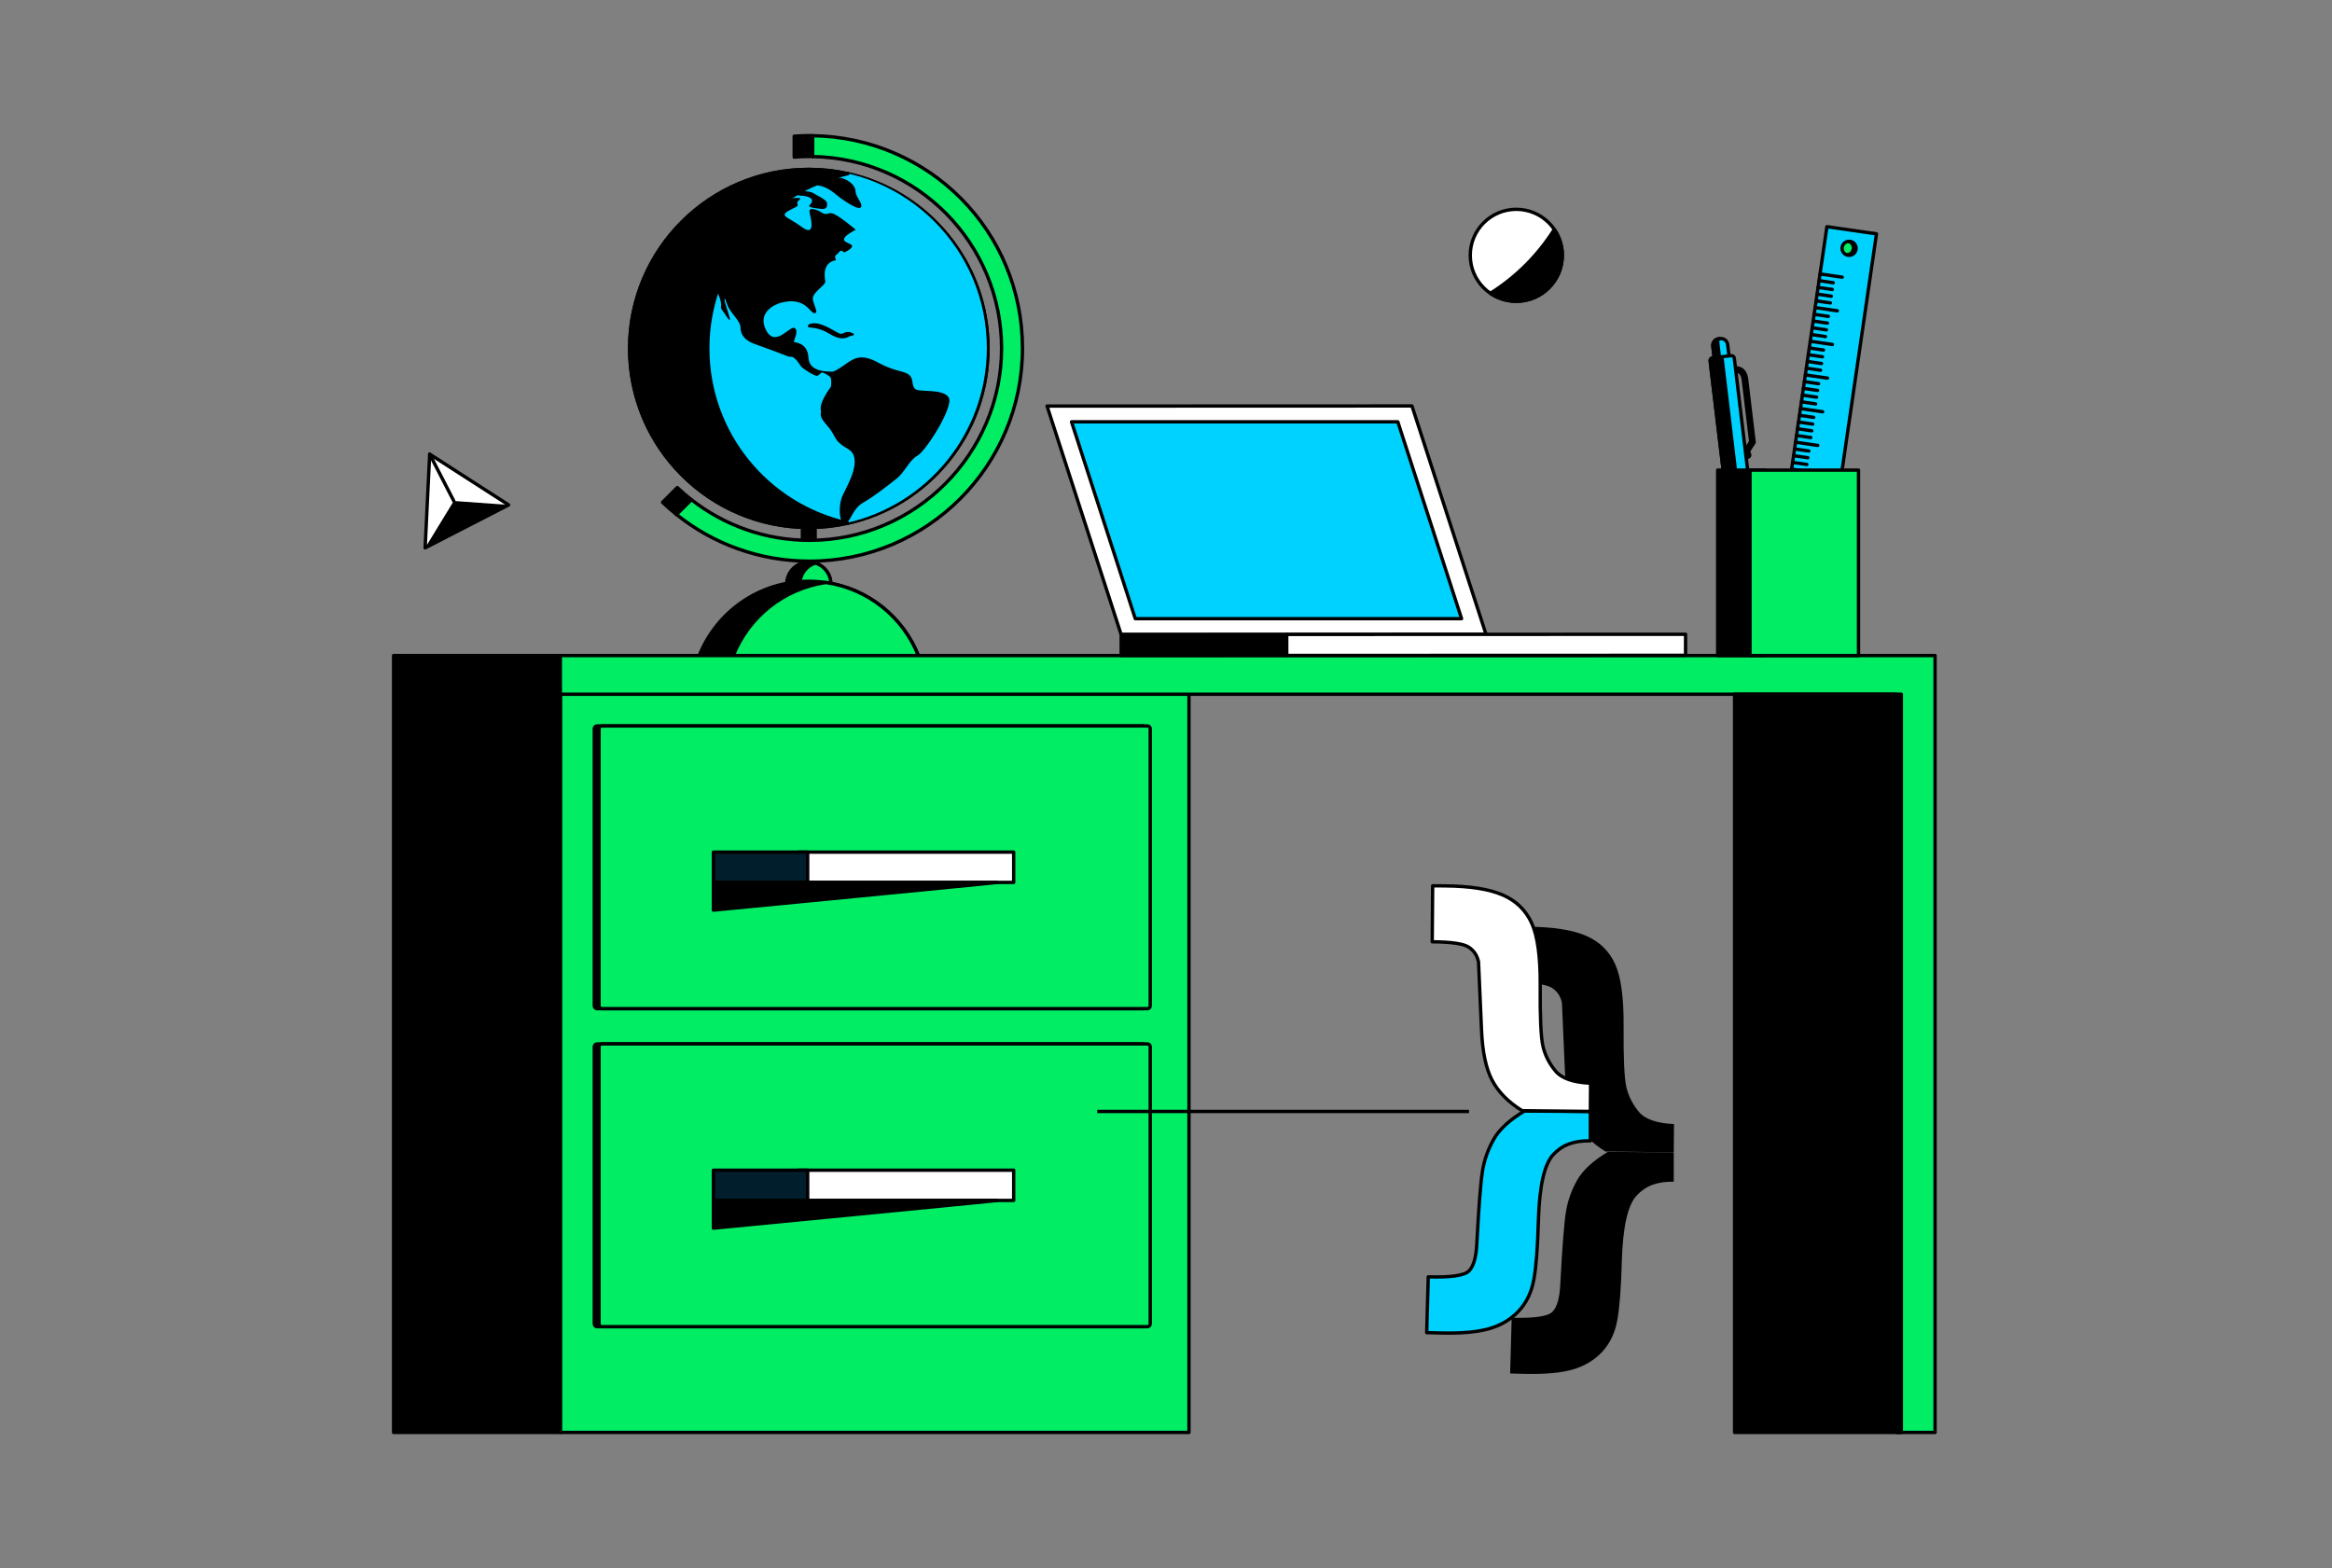
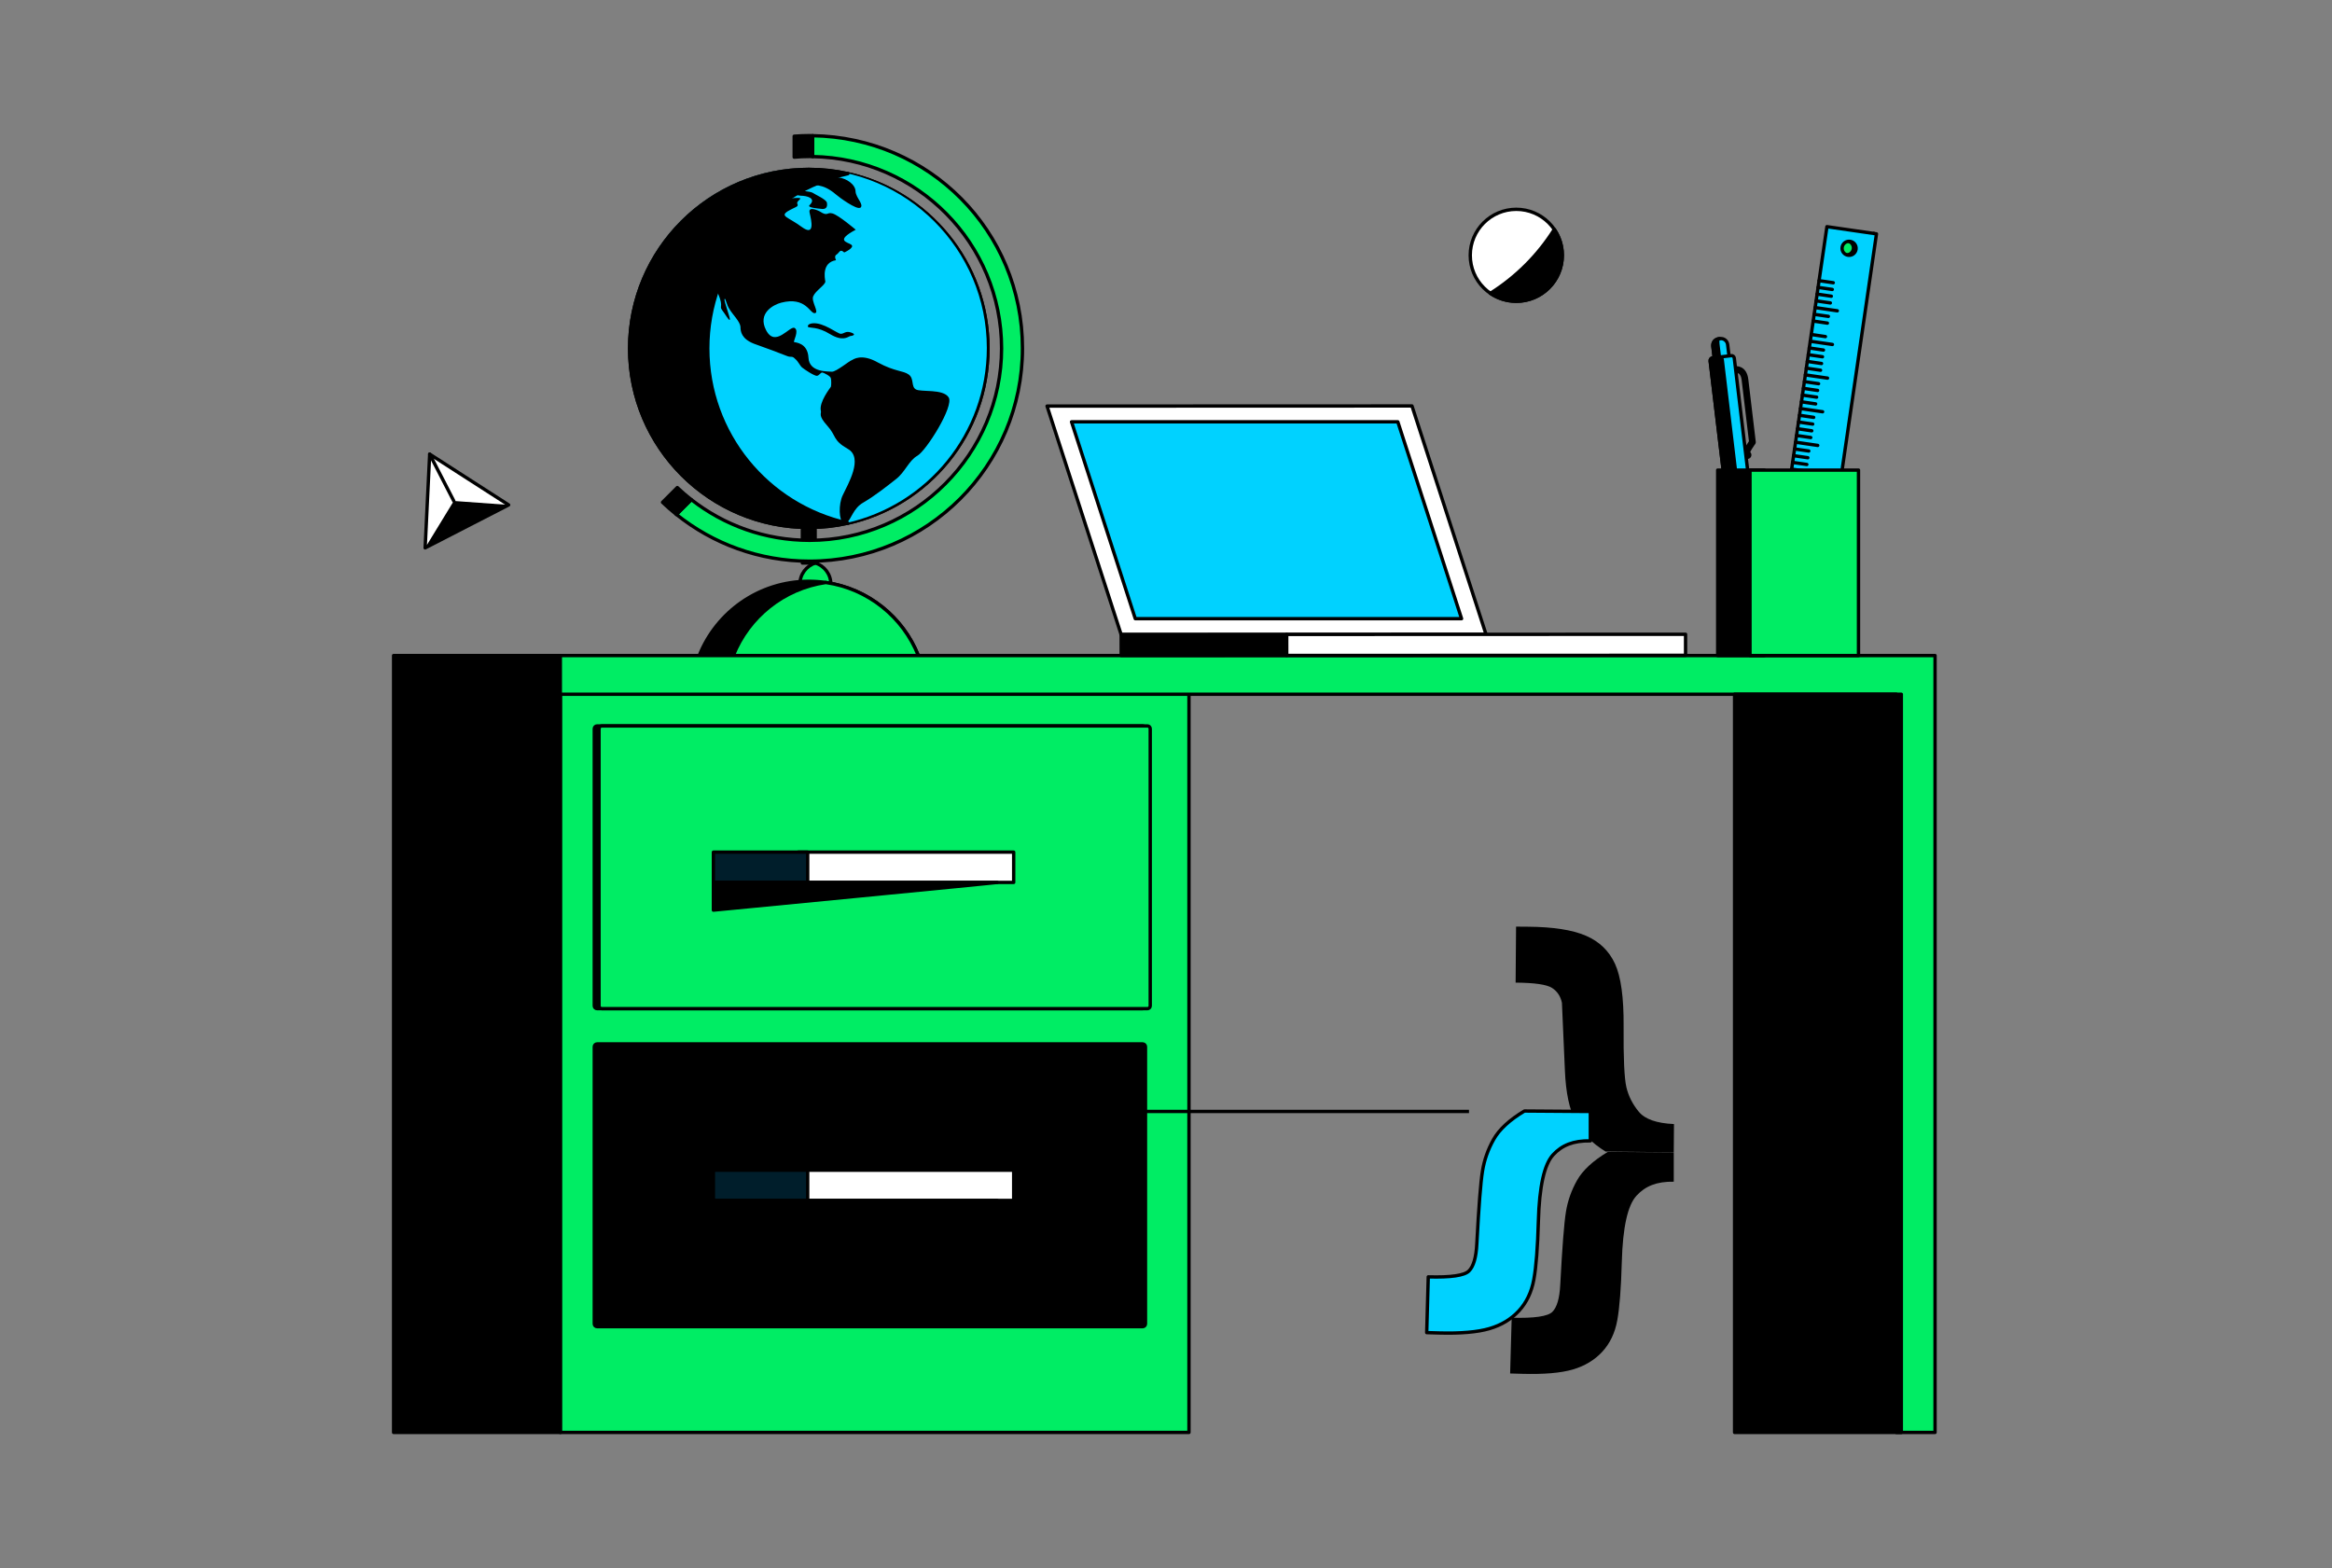
<svg xmlns="http://www.w3.org/2000/svg" width="696" height="468" viewBox="0 0 696 468" fill="none">
  <rect x="0" y="0" width="696" height="468" fill="#808080" stroke="none" />
  <g clip-path="url(#clip0_4708_1941)">
    <path d="M499.544 343.923V352.697C494.492 352.602 491.058 353.992 488.418 356.876C485.779 359.75 484.322 366.339 484.038 376.644C483.821 384.482 483.376 390.287 482.685 394.059C482.004 397.822 480.51 400.951 478.211 403.447C475.912 405.933 472.979 407.701 469.422 408.741C465.865 409.781 460.851 410.216 454.399 410.037L450.709 409.933L451.173 393.293C457.908 393.482 461.958 392.896 463.32 391.535C464.682 390.173 465.467 387.488 465.666 383.451C466.253 372.324 466.811 365.091 467.35 361.763C467.88 358.436 468.996 355.268 470.68 352.281C472.364 349.284 475.429 346.457 479.876 343.791L499.563 343.933L499.544 343.923Z" fill="black" />
    <path d="M479.195 343.697C475.079 341.154 472.099 338.138 470.245 334.64C468.391 331.142 467.331 326.121 467.057 319.57L466.167 299.3C465.761 297.343 464.777 295.868 463.206 294.856C461.636 293.845 458.013 293.315 452.346 293.278L452.478 276.562L456.102 276.591C463.537 276.648 469.261 277.536 473.291 279.266C477.321 280.997 480.226 283.786 482.004 287.652C483.783 291.519 484.644 297.749 484.578 306.334C484.502 315.807 484.786 321.867 485.41 324.514C486.044 327.161 487.274 329.601 489.119 331.822C490.963 334.044 494.454 335.264 499.61 335.49L499.544 343.905L479.195 343.687V343.697Z" fill="black" />
    <path d="M474.645 331.728V340.502C469.593 340.407 466.159 341.797 463.519 344.68C460.88 347.554 459.423 354.144 459.139 364.449C458.921 372.287 458.477 378.091 457.786 381.864C457.105 385.626 455.61 388.756 453.311 391.252C451.012 393.738 448.08 395.506 444.522 396.546C440.965 397.586 435.951 398.021 429.499 397.841L425.81 397.737L426.273 381.098C433.009 381.287 437.058 380.701 438.42 379.339C439.783 377.978 440.568 375.293 440.767 371.256C441.353 360.128 441.911 352.896 442.451 349.568C442.98 346.24 444.097 343.073 445.781 340.086C447.465 337.089 450.53 334.262 454.976 331.596L474.663 331.738L474.645 331.728Z" fill="#00D2FF" stroke="black" stroke-linecap="round" stroke-linejoin="round" />
-     <path d="M454.305 331.51C450.19 328.967 447.21 325.951 445.355 322.453C443.501 318.955 442.441 313.935 442.167 307.383L441.278 287.113C440.871 285.156 439.887 283.681 438.317 282.67C436.746 281.658 433.123 281.129 427.456 281.091L427.588 264.376L431.212 264.404C438.648 264.461 444.371 265.35 448.402 267.08C452.432 268.81 455.336 271.599 457.115 275.466C458.893 279.333 459.754 285.563 459.688 294.147C459.612 303.62 459.896 309.68 460.52 312.328C461.154 314.975 462.384 317.414 464.229 319.636C466.074 321.857 469.565 323.077 474.721 323.304L474.654 331.718L454.305 331.501V331.51Z" fill="white" stroke="black" stroke-linecap="round" stroke-linejoin="round" />
    <path d="M294.857 103.986C294.857 129.494 276.968 150.832 253.042 156.145C249.286 156.986 245.388 157.421 241.387 157.421C211.861 157.421 187.916 133.493 187.916 103.986C187.916 74.48 211.851 50.56 241.387 50.56C245.388 50.56 249.296 50.995 253.042 51.837C276.968 57.141 294.857 78.479 294.857 103.986Z" fill="black" stroke="black" stroke-linecap="round" stroke-linejoin="round" />
    <path d="M294.858 103.986C294.858 129.494 276.968 150.832 253.042 156.145C229.126 150.841 211.236 129.494 211.236 103.986C211.236 78.479 229.126 57.15 253.042 51.837C276.968 57.141 294.858 78.479 294.858 103.986Z" fill="black" stroke="black" stroke-linecap="round" stroke-linejoin="round" />
    <path fill-rule="evenodd" clip-rule="evenodd" d="M241.16 50.239C211.671 50.239 187.67 74.225 187.67 103.693C187.67 133.162 211.671 157.147 241.16 157.147C244.83 157.147 248.349 156.76 251.699 156.069C250.412 155.474 250.175 150.491 251.547 147.75C253.014 144.611 257.763 136.679 253.08 134.003C248.416 131.347 249.731 130.184 246.902 127.055C244.064 123.916 245.228 123.471 244.991 122.63C244.395 120.04 247.735 115.832 247.981 115.445C248.122 114.991 248.122 113.393 247.981 112.939C247.981 112.315 245.918 111.238 245.388 111.181C244.906 111.181 244.546 112.022 243.865 112.164C243.175 112.315 240.043 110.254 239.362 109.659C238.671 109.035 238.284 107.91 237.271 107.068C236.287 106.057 236.231 106.832 234.764 106.208C233.307 105.612 228.643 103.854 224.973 102.568C221.302 101.103 220.999 98.957 220.999 97.52C220.857 95.969 218.71 93.918 217.802 92.395C216.733 90.864 216.581 88.812 216.25 89.257C215.947 89.739 218.161 95.232 217.802 95.468C217.423 95.61 216.581 93.918 215.512 92.547C214.434 91.119 216.581 91.857 213.213 85.295C209.836 78.734 214.282 75.359 214.528 71.937C214.736 68.514 217.423 73.251 215.957 70.953C214.528 68.656 215.957 64.146 214.888 62.482C213.904 60.781 208.171 64.392 208.171 64.392C208.313 62.69 213.45 59.949 217.035 57.349C220.621 54.749 223.005 56.895 225.9 57.727C228.889 58.71 229.031 58.417 228.047 57.349C227.035 56.366 228.501 56.063 230.8 56.366C232.948 56.753 233.695 59.495 237.129 59.107C240.734 58.871 237.517 59.797 237.962 60.781C238.444 61.802 237.517 61.613 235.067 63.078C232.768 64.6 235.218 64.742 239.277 67.73C243.335 70.717 242.172 65.82 241.642 63.522C241.103 61.253 244.622 63.078 244.622 63.078C247.157 64.742 246.684 63.22 248.444 63.702C250.213 64.146 255.398 68.561 255.398 68.561C249.068 71.937 253.042 72.23 254.111 73.062C255.161 73.931 251.963 75.359 251.963 75.359C250.648 74.073 250.506 75.51 249.664 75.983C248.832 76.437 249.523 77.656 249.523 77.656C245.256 78.347 246.145 82.932 246.325 84.01C246.325 85.059 243.402 86.751 242.711 88.425C242.02 89.947 244.622 93.322 243.194 93.464C241.727 93.7 240.592 88.425 233.156 90.335C230.857 90.93 225.994 93.464 228.653 98.569C231.406 103.854 235.701 97.141 237.139 97.879C238.596 98.654 236.685 101.944 236.987 102.086C237.29 102.237 241.046 102.237 241.292 106.737C241.5 111.238 247.167 110.803 248.302 110.945C249.617 110.945 253.638 107.607 254.177 107.522C254.66 107.286 257.072 105.376 262.058 108.212C267.11 110.954 269.55 110.566 271.225 111.795C272.89 113.015 271.849 115.398 273.372 116.239C274.896 117.071 281.461 115.993 283.126 118.593C284.829 121.193 276.409 134.552 273.817 136.008C271.225 137.473 270.146 140.905 267.403 143.013C264.65 145.169 261.225 147.91 257.696 149.972C254.565 151.73 254.111 155.011 252.654 156.079C276.655 150.747 294.526 129.352 294.526 103.854C294.526 74.385 270.534 50.4 241.037 50.4L241.188 50.249L241.16 50.239ZM253.695 100.318C253.004 100.554 251.538 102.01 247.716 99.713C244.045 97.425 241.547 97.955 241.15 97.567C241.15 97.567 240.762 96.735 242.465 96.499C245.805 96.139 249.92 99.628 250.942 99.628C251.963 99.628 252.38 98.645 254.073 99.269C255.748 99.864 254.433 100.252 253.695 100.318ZM236.108 55.571C235.72 55.363 236.344 54.976 236.798 54.503C237.035 54.286 236.94 53.662 237.177 53.454C238.019 52.593 241.831 51.544 241.15 53.662C240.318 55.723 236.732 55.959 236.108 55.571ZM245.502 62.378C244.045 62.227 241.055 61.991 241.538 61.301C243.837 59.183 240.847 58.408 238.936 58.408C237.025 58.266 236.344 57.188 237.233 56.952C238.161 56.744 241.926 57.093 242.607 57.576C243.212 58.029 246.58 59.486 246.789 60.469C246.978 61.452 246.789 62.378 245.502 62.378ZM256.731 61.991C255.653 62.681 250.402 58.861 249.475 58.029C245.209 54.361 242.664 55.666 241.831 54.891C240.989 54.153 241.235 53.463 242.664 52.3C244.13 51.166 247.952 52.745 250.308 52.981C252.607 53.227 255.35 55.042 255.35 57.188C255.502 59.098 257.886 61.008 256.817 61.991H256.722H256.731Z" fill="#00D2FF" />
    <path d="M253.042 156.145C249.286 156.986 245.388 157.421 241.387 157.421C211.861 157.421 187.916 133.493 187.916 103.986C187.916 74.48 211.851 50.56 241.387 50.56C245.388 50.56 249.296 50.995 253.042 51.837C229.126 57.141 211.236 78.479 211.236 103.986C211.236 129.494 229.126 150.832 253.042 156.145Z" fill="black" stroke="black" stroke-linecap="round" stroke-linejoin="round" />
-     <path d="M247.971 174.325C247.971 177.275 246.032 179.771 243.355 180.612C242.73 180.811 242.068 180.915 241.387 180.915C237.745 180.915 234.793 177.965 234.793 174.325C234.793 170.685 237.745 167.745 241.387 167.745C242.068 167.745 242.73 167.849 243.355 168.048C246.032 168.889 247.971 171.385 247.971 174.335V174.325Z" fill="black" stroke="black" stroke-linecap="round" stroke-linejoin="round" />
    <path d="M247.972 174.325C247.972 177.275 246.032 179.771 243.355 180.612C240.687 179.771 238.738 177.275 238.738 174.325C238.738 171.375 240.687 168.88 243.355 168.038C246.032 168.88 247.972 171.375 247.972 174.325Z" fill="#00ED64" stroke="black" stroke-linecap="round" stroke-linejoin="round" />
    <path d="M274.082 195.663H208.691C213.857 182.683 226.543 173.493 241.387 173.493C243.118 173.493 244.802 173.616 246.467 173.852C259.068 175.668 269.522 184.176 274.082 195.663Z" fill="black" stroke="black" stroke-linecap="round" stroke-linejoin="round" />
    <path d="M274.082 195.663H218.852C223.412 184.186 233.865 175.677 246.467 173.853C259.068 175.668 269.522 184.177 274.082 195.663Z" fill="#00ED64" stroke="black" stroke-linecap="round" stroke-linejoin="round" />
    <path d="M559.258 69.677L542.911 182.03L528.124 179.884M551.387 71.917C550.243 71.747 549.183 72.541 549.013 73.685C548.842 74.829 549.637 75.888 550.782 76.058C551.927 76.228 552.986 75.434 553.156 74.29C553.327 73.146 552.532 72.088 551.387 71.917Z" fill="#00ED64" />
    <path d="M559.258 69.677L542.911 182.03L528.124 179.884M551.387 71.917C550.243 71.747 549.183 72.541 549.013 73.685C548.842 74.829 549.637 75.888 550.782 76.058C551.927 76.228 552.986 75.434 553.156 74.29C553.327 73.146 552.532 72.088 551.387 71.917Z" stroke="black" stroke-linecap="round" stroke-linejoin="round" />
    <path d="M543.696 182.153L528.909 180.007L545.257 67.653L560.044 69.799L543.696 182.153ZM552.173 72.04C551.028 71.87 549.968 72.664 549.798 73.808C549.628 74.952 550.422 76.011 551.567 76.181C552.712 76.351 553.771 75.557 553.942 74.413C554.112 73.269 553.317 72.21 552.173 72.04Z" fill="#00D2FF" stroke="black" stroke-linecap="round" stroke-linejoin="round" />
-     <path d="M543.204 81.759L549.817 82.723" stroke="black" stroke-linecap="round" stroke-linejoin="round" />
    <path d="M542.911 83.764L547.149 84.388" stroke="black" stroke-linecap="round" stroke-linejoin="round" />
    <path d="M542.627 85.777L546.856 86.392" stroke="black" stroke-linecap="round" stroke-linejoin="round" />
    <path d="M542.334 87.781L546.572 88.405" stroke="black" stroke-linecap="round" stroke-linejoin="round" />
    <path d="M542.04 89.795L546.278 90.409" stroke="black" stroke-linecap="round" stroke-linejoin="round" />
    <path d="M541.747 91.8L548.36 92.764" stroke="black" stroke-linecap="round" stroke-linejoin="round" />
    <path d="M541.454 93.814L545.692 94.428" stroke="black" stroke-linecap="round" stroke-linejoin="round" />
    <path d="M541.16 95.817L545.398 96.441" stroke="black" stroke-linecap="round" stroke-linejoin="round" />
-     <path d="M540.867 97.831L545.105 98.446" stroke="black" stroke-linecap="round" stroke-linejoin="round" />
    <path d="M540.574 99.835L544.812 100.459" stroke="black" stroke-linecap="round" stroke-linejoin="round" />
    <path d="M540.281 101.85L546.894 102.814" stroke="black" stroke-linecap="round" stroke-linejoin="round" />
    <path d="M539.987 103.854L544.226 104.477" stroke="black" stroke-linecap="round" stroke-linejoin="round" />
    <path d="M539.704 105.867L543.933 106.482" stroke="black" stroke-linecap="round" stroke-linejoin="round" />
    <path d="M539.41 107.871L543.648 108.495" stroke="black" stroke-linecap="round" stroke-linejoin="round" />
    <path d="M539.117 109.885L543.355 110.499" stroke="black" stroke-linecap="round" stroke-linejoin="round" />
    <path d="M538.824 111.89L545.437 112.854" stroke="black" stroke-linecap="round" stroke-linejoin="round" />
    <path d="M538.53 113.903L542.769 114.518" stroke="black" stroke-linecap="round" stroke-linejoin="round" />
    <path d="M538.237 115.907L542.476 116.531" stroke="black" stroke-linecap="round" stroke-linejoin="round" />
    <path d="M537.944 117.921L542.183 118.535" stroke="black" stroke-linecap="round" stroke-linejoin="round" />
    <path d="M537.65 119.926L541.889 120.55" stroke="black" stroke-linecap="round" stroke-linejoin="round" />
    <path d="M537.357 121.939L543.97 122.894" stroke="black" stroke-linecap="round" stroke-linejoin="round" />
    <path d="M537.064 123.943L541.303 124.567" stroke="black" stroke-linecap="round" stroke-linejoin="round" />
    <path d="M536.78 125.957L541.009 126.572" stroke="black" stroke-linecap="round" stroke-linejoin="round" />
    <path d="M536.487 127.962L540.726 128.576" stroke="black" stroke-linecap="round" stroke-linejoin="round" />
    <path d="M536.193 129.976L540.432 130.59" stroke="black" stroke-linecap="round" stroke-linejoin="round" />
    <path d="M535.9 131.979L542.513 132.944" stroke="black" stroke-linecap="round" stroke-linejoin="round" />
    <path d="M535.607 133.993L539.846 134.608" stroke="black" stroke-linecap="round" stroke-linejoin="round" />
    <path d="M535.314 135.998L539.553 136.613" stroke="black" stroke-linecap="round" stroke-linejoin="round" />
    <path d="M535.021 138.012L539.259 138.626" stroke="black" stroke-linecap="round" stroke-linejoin="round" />
    <path d="M534.728 140.016L538.966 140.63" stroke="black" stroke-linecap="round" stroke-linejoin="round" />
    <path d="M534.435 142.029L541.047 142.984" stroke="black" stroke-linecap="round" stroke-linejoin="round" />
    <path d="M521.53 136.981C522.188 136.981 522.722 136.448 522.722 135.79C522.722 135.132 522.188 134.599 521.53 134.599C520.872 134.599 520.338 135.132 520.338 135.79C520.338 136.448 520.872 136.981 521.53 136.981Z" fill="black" />
    <path d="M518.021 110.311C518.021 110.311 520.395 109.914 520.802 113.327C521.209 116.74 523.025 131.961 523.025 131.961C523.025 131.961 520.944 134.788 521.067 135.837" stroke="black" stroke-width="2" stroke-linecap="round" stroke-linejoin="round" />
    <path d="M513.388 101.063L512.975 101.112C511.869 101.244 511.08 102.246 511.212 103.35L511.651 107.03C511.783 108.134 512.786 108.923 513.891 108.791L514.304 108.742C515.409 108.61 516.198 107.608 516.066 106.504L515.627 102.824C515.496 101.72 514.493 100.931 513.388 101.063Z" fill="#00D2FF" stroke="black" stroke-linecap="round" stroke-linejoin="round" />
    <path d="M516.681 106.149L511.138 106.81C510.682 106.864 510.356 107.278 510.41 107.734L517.782 169.515C517.836 169.971 518.251 170.297 518.707 170.242L524.25 169.582C524.706 169.527 525.032 169.113 524.978 168.657L517.606 106.877C517.551 106.421 517.137 106.095 516.681 106.149Z" fill="#00D2FF" stroke="black" stroke-linecap="round" stroke-linejoin="round" />
    <path d="M513.079 106.566L511.134 106.798C510.678 106.852 510.352 107.266 510.406 107.723L517.778 169.503C517.832 169.959 518.247 170.285 518.703 170.231L520.648 169.999C521.104 169.944 521.43 169.53 521.376 169.074L514.004 107.294C513.95 106.838 513.535 106.512 513.079 106.566Z" fill="black" stroke="black" stroke-linecap="round" stroke-linejoin="round" />
    <path d="M513.139 106.34L512.808 103.532C512.666 102.35 512.439 101.159 513.186 101.064C513.186 101.064 510.963 101.187 511.247 103.532L511.635 106.803L513.148 106.34H513.139Z" fill="black" stroke="black" stroke-linecap="round" stroke-linejoin="round" />
    <path d="M354.855 427.527V195.653H167.235V427.527H354.855Z" fill="#00ED64" stroke="black" stroke-linecap="round" stroke-linejoin="round" />
    <path d="M167.235 195.653H117.473V427.527H167.235V195.653Z" fill="black" stroke="black" stroke-linecap="round" stroke-linejoin="round" />
    <path d="M565.976 195.653H167.235V207.206H565.976V427.527H577.527V207.206V195.653H565.976Z" fill="#00ED64" stroke="black" stroke-linecap="round" stroke-linejoin="round" />
    <path d="M341.034 216.661H178.209C177.744 216.661 177.367 217.038 177.367 217.503V300.208C177.367 300.673 177.744 301.049 178.209 301.049H341.034C341.499 301.049 341.876 300.673 341.876 300.208V217.503C341.876 217.038 341.499 216.661 341.034 216.661Z" fill="black" stroke="black" stroke-linecap="round" stroke-linejoin="round" />
    <path d="M341.034 311.571H178.209C177.744 311.571 177.367 311.948 177.367 312.413V395.118C177.367 395.583 177.744 395.959 178.209 395.959H341.034C341.499 395.959 341.876 395.583 341.876 395.118V312.413C341.876 311.948 341.499 311.571 341.034 311.571Z" fill="black" stroke="black" stroke-linecap="round" stroke-linejoin="round" />
-     <path d="M342.453 311.571H179.628C179.163 311.571 178.786 311.948 178.786 312.413V395.118C178.786 395.583 179.163 395.959 179.628 395.959H342.453C342.918 395.959 343.295 395.583 343.295 395.118V312.413C343.295 311.948 342.918 311.571 342.453 311.571Z" fill="#00ED64" stroke="black" stroke-linecap="round" stroke-linejoin="round" />
    <path d="M567.461 207.207H517.699V427.527H567.461V207.207Z" fill="black" stroke="black" stroke-linecap="round" stroke-linejoin="round" />
    <path d="M302.539 349.256H238.217V358.285H302.539V349.256Z" fill="white" stroke="black" stroke-linecap="round" stroke-linejoin="round" />
    <path d="M241.055 349.256H212.92V358.285H241.055V349.256Z" fill="#001E2B" stroke="black" stroke-linecap="round" stroke-linejoin="round" />
    <path d="M526.573 140.309H512.656V195.653H526.573V140.309Z" fill="black" stroke="black" stroke-linecap="round" stroke-linejoin="round" />
    <path d="M554.68 140.309H522.297V195.653H554.68V140.309Z" fill="#00ED64" stroke="black" stroke-linecap="round" stroke-linejoin="round" />
    <path d="M342.453 216.661H179.628C179.163 216.661 178.786 217.038 178.786 217.503V300.208C178.786 300.673 179.163 301.049 179.628 301.049H342.453C342.918 301.049 343.295 300.673 343.295 300.208V217.503C343.295 217.038 342.918 216.661 342.453 216.661Z" fill="#00ED64" stroke="black" stroke-linecap="round" stroke-linejoin="round" />
    <path d="M302.539 254.336H238.217V263.365H302.539V254.336Z" fill="white" stroke="black" stroke-linecap="round" stroke-linejoin="round" />
    <path d="M241.055 254.336H212.92V263.365H241.055V254.336Z" fill="#001E2B" stroke="black" stroke-linecap="round" stroke-linejoin="round" />
    <path d="M212.92 263.364V271.637C212.92 271.637 298.537 263.364 297.629 263.364H212.92Z" fill="black" stroke="black" stroke-linecap="round" stroke-linejoin="round" />
    <path d="M212.92 358.285V366.558C212.92 366.558 298.537 358.285 297.629 358.285H212.92Z" fill="black" stroke="black" stroke-linecap="round" stroke-linejoin="round" />
    <path d="M243.288 156.013H239.476V168.048H243.288V156.013Z" fill="black" stroke="black" stroke-linecap="round" stroke-linejoin="round" />
    <path d="M241.604 46.703C241.916 46.703 242.228 46.722 242.54 46.731V40.501C242.228 40.501 241.916 40.473 241.604 40.473C240.071 40.473 238.548 40.548 237.034 40.652V46.901C238.538 46.779 240.062 46.703 241.604 46.703Z" fill="black" stroke="black" stroke-linecap="round" stroke-linejoin="round" />
    <path d="M242.541 40.501V46.731C273.77 47.232 298.926 72.664 298.926 103.986C298.926 135.308 273.259 161.269 241.604 161.269C228.294 161.269 216.052 156.721 206.317 149.111L201.88 153.545C212.759 162.262 226.572 167.49 241.604 167.49C276.703 167.49 305.16 139.051 305.16 103.976C305.16 68.901 277.204 41.002 242.541 40.501Z" fill="#00ED64" stroke="black" stroke-linecap="round" stroke-linejoin="round" />
    <path d="M202.144 145.519L197.735 149.924C199.06 151.191 200.441 152.401 201.879 153.555L206.316 149.121C204.869 147.986 203.478 146.785 202.144 145.519Z" fill="black" stroke="black" stroke-linecap="round" stroke-linejoin="round" />
    <path d="M327.477 331.728H438.429" stroke="black" stroke-miterlimit="10" />
    <path d="M334.61 189.385L443.519 189.348L421.41 121.164L312.501 121.202L334.61 189.385Z" fill="white" stroke="black" stroke-linecap="round" stroke-linejoin="round" />
    <path d="M338.83 184.649H436.216L417.191 125.9H319.805L338.83 184.649Z" fill="#00D2FF" stroke="black" stroke-linecap="round" stroke-linejoin="round" />
    <path d="M383.999 195.627L503.068 195.586L503.066 189.308L383.997 189.35L383.999 195.627Z" fill="white" stroke="black" stroke-linecap="round" stroke-linejoin="round" />
    <path d="M334.624 195.643L384.008 195.626L384.006 189.358L334.622 189.375L334.624 195.643Z" fill="black" stroke="black" stroke-linecap="round" stroke-linejoin="round" />
    <path d="M128.239 135.544L140.017 143.117L151.805 150.699L139.345 157.109L126.886 163.519L127.557 149.536L128.239 135.544Z" fill="white" stroke="black" stroke-linecap="round" stroke-linejoin="round" />
    <path d="M135.438 149.518L126.886 163.519L151.805 150.699L135.438 149.518Z" fill="black" />
    <path d="M135.438 149.517L128.238 135.544" stroke="black" stroke-linecap="round" stroke-linejoin="round" />
    <path d="M452.544 89.928C460.131 89.928 466.281 83.782 466.281 76.2C466.281 68.619 460.131 62.473 452.544 62.473C444.958 62.473 438.808 68.619 438.808 76.2C438.808 83.782 444.958 89.928 452.544 89.928Z" fill="white" stroke="black" stroke-linecap="round" stroke-linejoin="round" />
    <path d="M444.815 87.545C447.02 89.048 449.678 89.927 452.545 89.927C460.132 89.927 466.281 83.782 466.281 76.2C466.281 73.335 465.401 70.678 463.897 68.476C459.053 76.171 452.516 82.704 444.815 87.545Z" fill="black" stroke="black" stroke-linecap="round" stroke-linejoin="round" />
  </g>
  <defs>
    <clipPath id="clip0_4708_1941">
      <rect width="461" height="388" fill="white" transform="translate(117 40)" />
    </clipPath>
  </defs>
</svg>